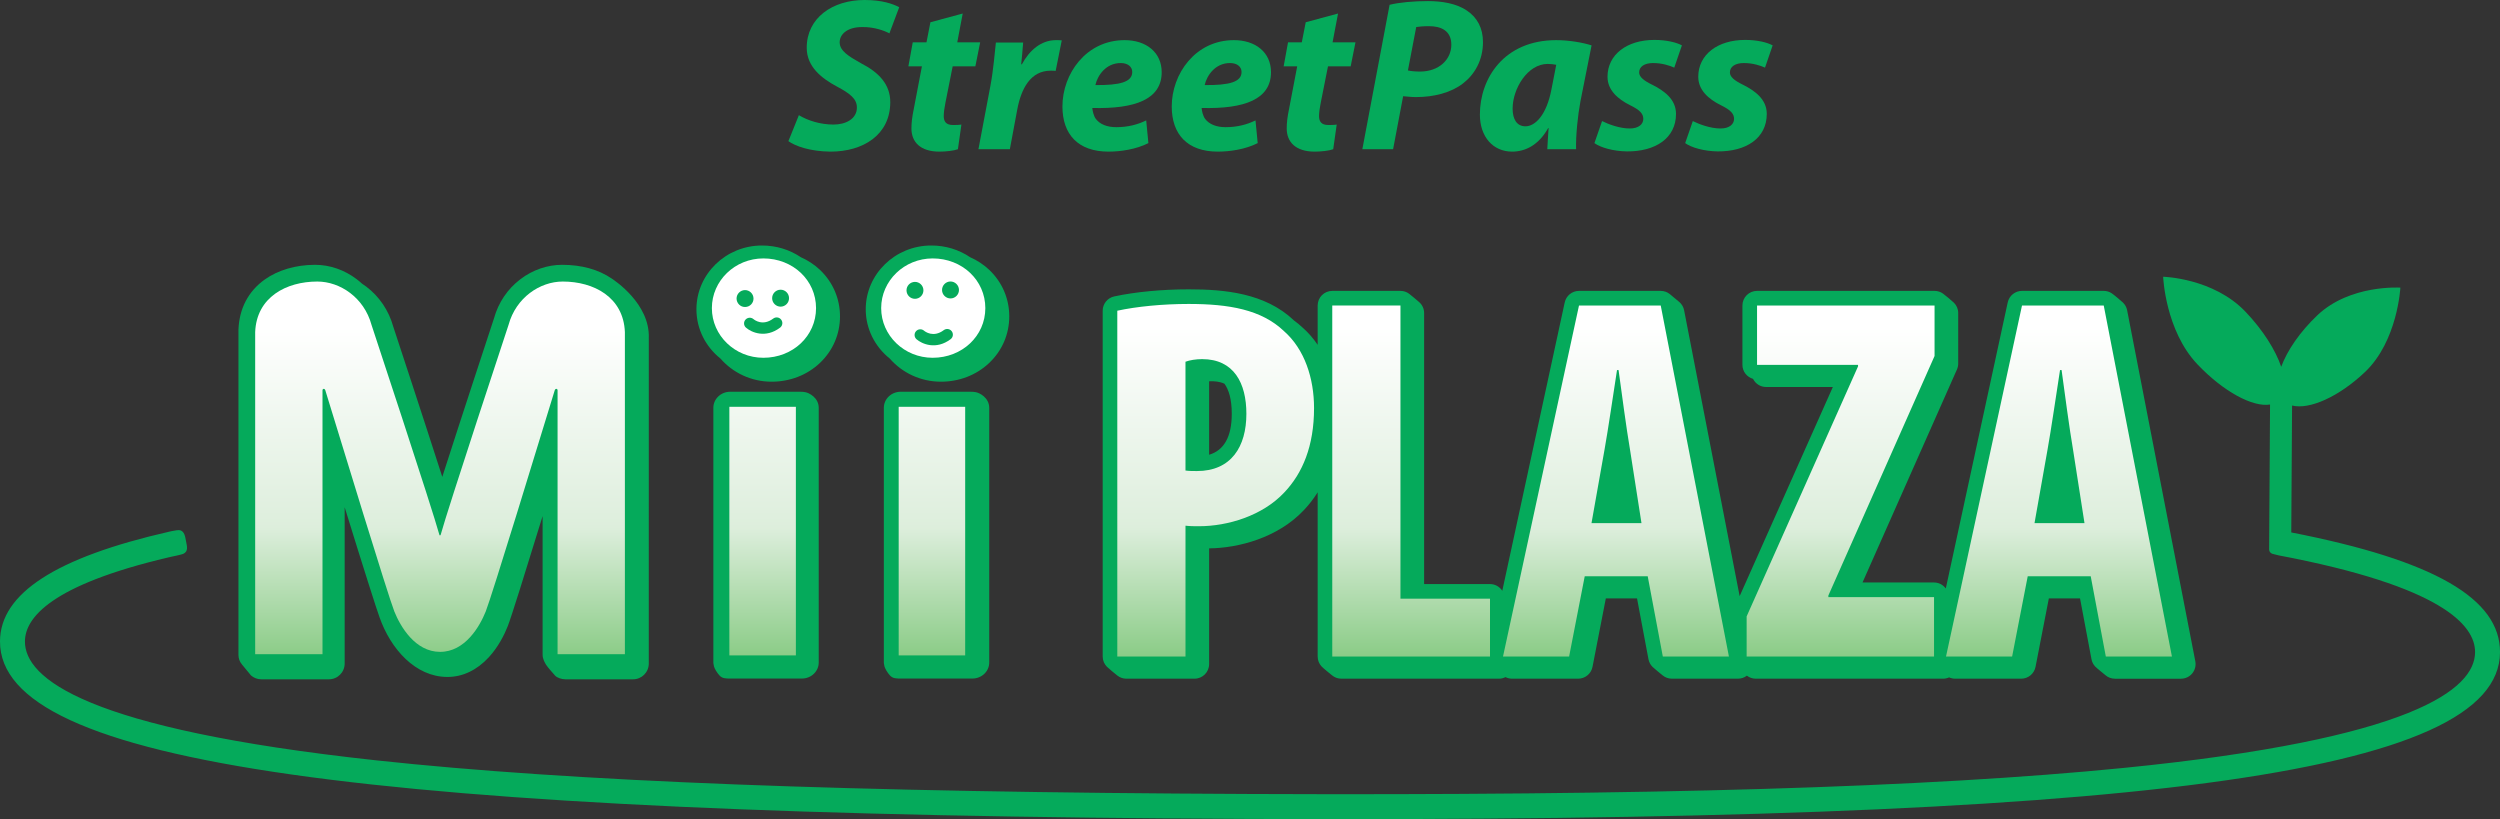
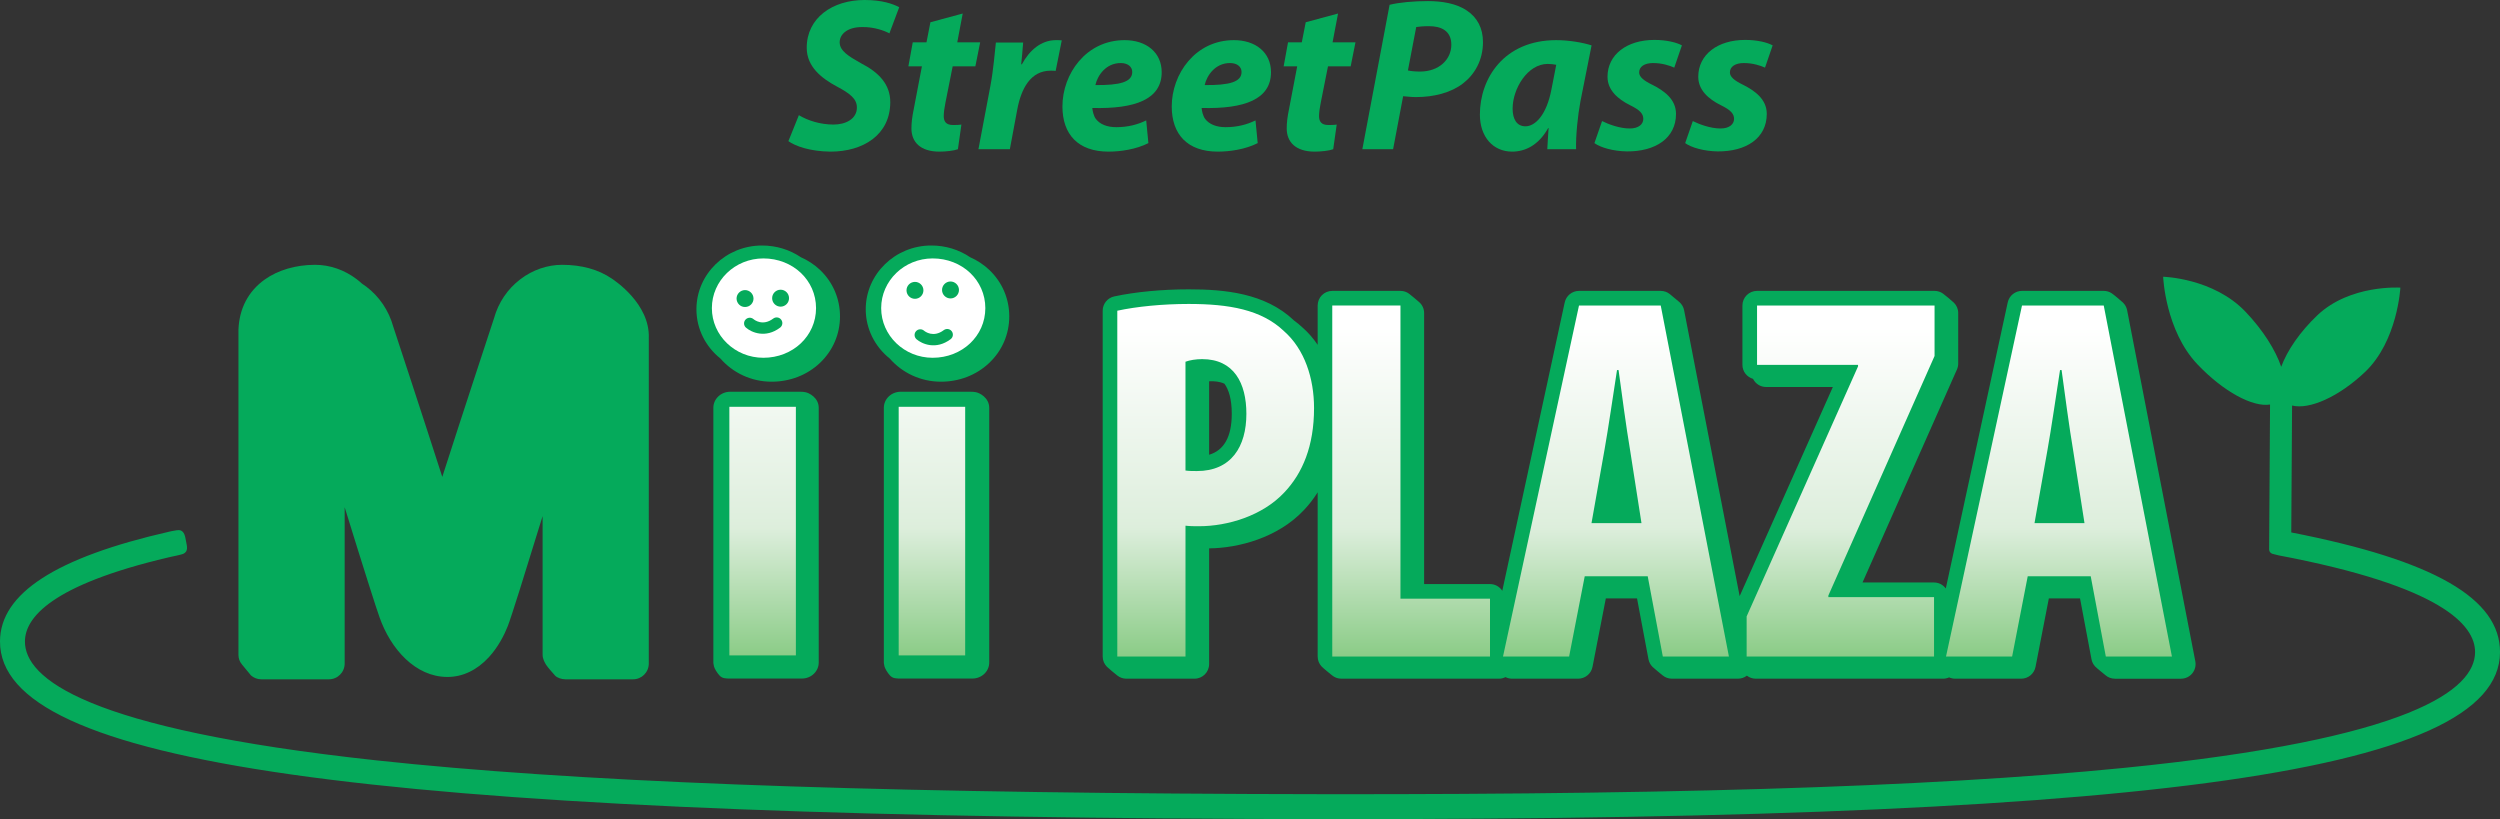
<svg xmlns="http://www.w3.org/2000/svg" version="1.1" id="Ebene_1" x="0px" y="0px" width="598.49px" height="196.1px" viewBox="0 0 598.49 196.1" enable-background="new 0 0 598.49 196.1" xml:space="preserve">
  <rect x="0" y="0" width="598.49" height="196.1" fill="#333333" stroke="none" />
  <path fill="#05AA5B" d="M525.55,158.305l-16.326-84.037c-0.143-0.731-0.508-1.368-1.016-1.852c-0.408-0.388-2.162-1.869-2.676-2.208  c-0.551-0.364-1.207-0.573-1.906-0.573h-19.564c-1.648,0-3.072,1.149-3.422,2.76l-14.826,68.482  c-0.639-0.864-1.654-1.433-2.813-1.433h-17.123l22.611-51.002c0.197-0.447,0.299-0.93,0.299-1.418V74.935  c0-0.959-0.389-1.824-1.016-2.452c-0.416-0.417-2.16-1.861-2.625-2.195c-0.568-0.41-1.266-0.652-2.021-0.652H420.63  c-1.934,0-3.5,1.567-3.5,3.5v14.209c0,1.598,1.076,2.93,2.539,3.35c0.572,1.151,1.75,1.95,3.123,1.95h15.986l-22.313,50.069  l-13.297-68.445c-0.15-0.777-0.553-1.448-1.113-1.94c-0.389-0.343-1.926-1.619-2.324-1.937c-0.598-0.475-1.35-0.755-2.158-0.755  h-19.566c-1.646,0-3.07,1.149-3.42,2.76l-14.947,69.038c-0.623-0.969-1.703-1.613-2.939-1.613h-15.773V74.937  c0-1.027-0.443-1.944-1.148-2.58c-0.395-0.354-2.006-1.709-2.453-2.041c-0.576-0.426-1.287-0.679-2.061-0.679h-16.322  c-1.934,0-3.5,1.567-3.5,3.5v9.412c-1.039-1.529-2.229-2.907-3.568-4.089c-0.666-0.63-1.365-1.193-2.08-1.722  c-0.025-0.025-0.053-0.052-0.082-0.077c-6.879-6.516-16.579-7.396-25.163-7.396c-6.328,0-12.819,0.619-17.812,1.699  c-1.61,0.349-2.76,1.773-2.76,3.421v82.786c0,0.951,0.381,1.809,0.998,2.434c0.419,0.426,2.109,1.806,2.522,2.129  c0.589,0.463,1.329,0.74,2.138,0.74h16.325c1.934,0,3.5-1.568,3.5-3.5v-27.697c6.939-0.061,16.477-2.508,22.735-9.217  c1.225-1.293,2.299-2.697,3.246-4.197v39.31c0,0.906,0.346,1.728,0.912,2.345c0.434,0.471,2.182,1.871,2.576,2.19  c0.596,0.479,1.35,0.767,2.174,0.767h37.758c0.561,0,1.082-0.144,1.551-0.377c0.479,0.241,1.014,0.377,1.564,0.377h15.826  c1.676,0,3.115-1.188,3.436-2.832l3.188-16.385h7.471l2.738,14.563c0.139,0.727,0.494,1.359,0.992,1.845  c0.412,0.401,2.037,1.722,2.43,2.038c0.6,0.484,1.359,0.771,2.182,0.771h15.824c0.775,0,1.523-0.26,2.129-0.725  c0.588,0.447,1.313,0.725,2.109,0.725h44.865c0.512,0,0.996-0.115,1.434-0.314c0.445,0.201,0.932,0.314,1.432,0.314h15.828  c1.676,0,3.115-1.188,3.436-2.832l3.186-16.385h7.469l2.74,14.563c0.125,0.664,0.434,1.25,0.865,1.717  c0.432,0.466,2.094,1.76,2.428,2.057c0.617,0.551,1.43,0.883,2.309,0.883h15.826c1.045,0,2.037-0.468,2.701-1.273  C525.478,160.392,525.75,159.331,525.55,158.305z M294.88,99.06c0,5.452-1.825,8.731-5.42,9.807V91.284  c0.159-0.007,0.322-0.011,0.487-0.011c0.688,0,1.929,0.009,3.182,0.588C294.143,93.267,294.88,95.501,294.88,99.06z" />
  <g>
    <g>
      <g>
        <linearGradient id="SVGID_1_" gradientUnits="userSpaceOnUse" x1="291.027" y1="539.066" x2="291.027" y2="428.301" gradientTransform="matrix(1 0 0 -1 0 596.28)">
          <stop offset="0.191" style="stop-color:#FFFFFF" />
          <stop offset="0.624" style="stop-color:#DDEEDC" />
          <stop offset="1" style="stop-color:#6EC069" />
        </linearGradient>
        <path fill="url(#SVGID_1_)" d="M267.476,74.384c4.611-0.998,10.842-1.62,17.071-1.62c9.72,0,17.441,1.371,22.802,6.48     c4.982,4.361,7.229,11.339,7.229,18.444c0,9.096-2.742,15.577-7.105,20.186c-5.23,5.609-13.576,8.102-20.43,8.102     c-1.123,0-2.12,0-3.24-0.125v31.319h-16.325L267.476,74.384L267.476,74.384z M283.8,112.642c0.873,0.125,1.745,0.125,2.74,0.125     c8.226,0,11.839-5.857,11.839-13.707c0-7.354-2.991-13.087-10.593-13.087c-1.495,0-2.991,0.249-3.987,0.623L283.8,112.642     L283.8,112.642z" />
      </g>
    </g>
    <g>
      <g>
        <linearGradient id="SVGID_2_" gradientUnits="userSpaceOnUse" x1="337.819" y1="539.066" x2="337.819" y2="428.301" gradientTransform="matrix(1 0 0 -1 0 596.28)">
          <stop offset="0.191" style="stop-color:#FFFFFF" />
          <stop offset="0.624" style="stop-color:#DDEEDC" />
          <stop offset="1" style="stop-color:#6EC069" />
        </linearGradient>
        <path fill="url(#SVGID_2_)" d="M318.939,73.136h16.324v70.184h21.436v13.852h-37.76V73.136z" />
      </g>
    </g>
    <g>
      <g>
        <linearGradient id="SVGID_3_" gradientUnits="userSpaceOnUse" x1="386.856" y1="539.066" x2="386.856" y2="428.301" gradientTransform="matrix(1 0 0 -1 0 596.28)">
          <stop offset="0.191" style="stop-color:#FFFFFF" />
          <stop offset="0.624" style="stop-color:#DDEEDC" />
          <stop offset="1" style="stop-color:#6EC069" />
        </linearGradient>
        <path fill="url(#SVGID_3_)" d="M379.378,137.954l-3.738,19.217h-15.826l18.193-84.034h19.564l16.326,84.034h-15.824     l-3.617-19.217H379.378z M392.962,125.228l-2.742-17.57c-0.873-5.11-1.994-13.583-2.742-19.067h-0.371     c-0.873,5.609-2.121,14.207-2.992,19.067L381,125.228H392.962z" />
      </g>
    </g>
    <g>
      <g>
        <linearGradient id="SVGID_4_" gradientUnits="userSpaceOnUse" x1="440.632" y1="539.066" x2="440.632" y2="428.301" gradientTransform="matrix(1 0 0 -1 0 596.28)">
          <stop offset="0.191" style="stop-color:#FFFFFF" />
          <stop offset="0.624" style="stop-color:#DDEEDC" />
          <stop offset="1" style="stop-color:#6EC069" />
        </linearGradient>
        <path fill="url(#SVGID_4_)" d="M418.138,147.563l26.668-59.847v-0.372H420.63V73.136h42.496v12.089l-25.424,57.344v0.375h25.299     v14.226h-44.863V147.563z" />
      </g>
    </g>
    <g>
      <g>
        <linearGradient id="SVGID_5_" gradientUnits="userSpaceOnUse" x1="492.91" y1="539.066" x2="492.91" y2="428.301" gradientTransform="matrix(1 0 0 -1 0 596.28)">
          <stop offset="0.191" style="stop-color:#FFFFFF" />
          <stop offset="0.624" style="stop-color:#DDEEDC" />
          <stop offset="1" style="stop-color:#6EC069" />
        </linearGradient>
        <path fill="url(#SVGID_5_)" d="M485.431,137.954l-3.736,19.217h-15.826l18.191-84.034h19.566l16.326,84.034h-15.826     l-3.615-19.217H485.431z M499.017,125.228l-2.74-17.57c-0.873-5.11-1.996-13.583-2.742-19.067h-0.373     c-0.873,5.609-2.119,14.207-2.994,19.067l-3.113,17.57H499.017z" />
      </g>
    </g>
  </g>
  <path fill="#05AA5B" d="M191.246,27.574c2.088,1.254,5.064,2.246,8.304,2.246c2.924,0,5.587-1.358,5.587-4.073  c0-2.037-1.514-3.291-4.753-5.014c-3.708-1.984-7.258-4.751-7.258-9.296C193.126,4.283,199.288,0,206.965,0  c4.283,0,6.789,0.94,8.304,1.723l-2.35,6.268c-1.149-0.627-3.656-1.567-6.529-1.515c-3.551,0-5.379,1.725-5.379,3.656  c0,2.037,2.144,3.342,5.119,5.014c4.282,2.193,6.998,5.065,6.998,9.295c0,7.835-6.476,11.856-14.309,11.856  c-4.91-0.053-8.409-1.306-10.08-2.508L191.246,27.574z" />
  <path fill="#05AA5B" d="M230.47,3.237l-1.305,6.894h5.485l-1.15,5.744h-5.431l-1.724,8.67c-0.209,0.992-0.418,2.35-0.418,3.238  c0,1.253,0.522,2.142,2.193,2.142c0.627,0,1.41,0,2.037-0.105l-0.835,5.902c-0.992,0.366-2.873,0.575-4.439,0.575  c-4.543,0-6.685-2.298-6.685-5.537c0-1.358,0.157-2.768,0.574-4.752l1.933-10.132h-3.238l1.044-5.744h3.291l0.94-4.805L230.47,3.237  z" />
  <path fill="#05AA5B" d="M234.233,35.721l2.872-15.198c0.729-3.864,1.044-8.147,1.306-10.34h6.528  c-0.157,1.724-0.262,3.447-0.471,5.222h0.158c1.827-3.394,4.647-5.796,8.146-5.796c0.47,0,0.939,0,1.409,0.052l-1.461,7.312  c-0.365-0.052-0.783-0.052-1.202-0.052c-4.804,0-7.05,4.281-7.99,9.295l-1.775,9.505H234.233z" />
  <path fill="#05AA5B" d="M274.919,34.259c-2.977,1.515-6.685,2.038-9.557,2.038c-7.261,0-11.021-4.126-11.021-10.811  c0-7.782,5.642-15.876,14.884-15.876c5.171,0,8.879,2.924,8.879,7.677c0,6.476-6.319,8.826-16.608,8.565  c0.053,0.731,0.313,1.88,0.837,2.61c0.992,1.306,2.715,1.985,4.909,1.985c2.768,0,5.118-0.627,7.155-1.619L274.919,34.259z   M268.286,15.092c-3.499,0-5.536,2.925-6.058,5.275c5.9,0.052,8.826-0.731,8.826-3.133C271.055,15.981,270.01,15.092,268.286,15.092  z" />
  <path fill="#05AA5B" d="M301.087,34.259c-2.977,1.515-6.685,2.038-9.557,2.038c-7.261,0-11.021-4.126-11.021-10.811  c0-7.782,5.641-15.876,14.885-15.876c5.171,0,8.878,2.924,8.878,7.677c0,6.476-6.32,8.826-16.609,8.565  c0.053,0.731,0.313,1.88,0.836,2.61c0.993,1.306,2.716,1.985,4.909,1.985c2.769,0,5.118-0.627,7.155-1.619L301.087,34.259z   M294.454,15.092c-3.499,0-5.536,2.925-6.058,5.275c5.9,0.052,8.825-0.731,8.825-3.133  C297.223,15.981,296.179,15.092,294.454,15.092z" />
  <path fill="#05AA5B" d="M320.322,3.237l-1.309,6.894h5.484l-1.148,5.744h-5.432l-1.725,8.67c-0.207,0.992-0.418,2.35-0.418,3.238  c0,1.253,0.523,2.142,2.193,2.142c0.627,0,1.41,0,2.037-0.105l-0.836,5.902c-0.992,0.366-2.871,0.575-4.438,0.575  c-4.551,0-6.693-2.298-6.693-5.537c0-1.358,0.158-2.768,0.574-4.752l1.936-10.132h-3.242l1.047-5.744h3.295l0.939-4.805  L320.322,3.237z" />
  <path fill="#05AA5B" d="M332.664,1.148c2.299-0.574,5.797-0.887,9.193-0.887c3.186,0,6.787,0.522,9.348,2.298  c2.402,1.619,3.813,4.125,3.813,7.52c0,4.387-2.035,7.782-4.754,9.872c-2.871,2.245-6.998,3.29-11.279,3.29  c-1.254,0-2.299-0.157-3.08-0.209l-2.402,12.691h-7.363L332.664,1.148z M337.05,16.868c0.785,0.157,1.619,0.262,2.926,0.262  c4.49,0,7.469-2.873,7.469-6.424c0-3.343-2.453-4.439-5.328-4.439c-1.41,0-2.453,0.104-3.08,0.208L337.05,16.868z" />
  <path fill="#05AA5B" d="M370.416,35.721c0.053-1.514,0.209-3.239,0.313-5.065h-0.104c-2.35,4.23-5.641,5.641-8.617,5.641  c-4.596,0-7.729-3.552-7.729-8.879c0-8.617,5.744-17.808,18.277-17.808c3.082,0,6.32,0.574,8.461,1.252l-2.662,13.37  c-0.627,3.291-1.148,8.304-1.045,11.49L370.416,35.721L370.416,35.721z M372.556,15.51c-0.572-0.105-1.252-0.209-2.037-0.209  c-4.855,0-8.406,5.954-8.406,10.706c0,2.507,0.992,4.23,3.08,4.23c2.246,0,5.014-2.559,6.215-8.827L372.556,15.51z" />
  <path fill="#05AA5B" d="M383.527,28.985c1.461,0.731,4.178,1.775,6.633,1.775c2.141,0,3.238-1.044,3.238-2.298  c0-1.253-0.836-2.14-3.188-3.29c-2.926-1.463-5.379-3.603-5.379-6.79c0-5.327,4.646-8.826,11.229-8.826  c2.979,0,5.328,0.626,6.58,1.305l-1.828,5.328c-1.043-0.47-2.871-1.097-5.064-1.097c-2.037,0-3.342,0.836-3.342,2.246  c0,1.044,1.045,1.933,3.08,2.925c2.82,1.41,5.744,3.446,5.744,6.999c0,5.848-4.961,9.035-11.75,8.982  c-3.238-0.052-6.268-0.888-7.781-1.985L383.527,28.985z" />
  <path fill="#05AA5B" d="M405.253,28.985c1.463,0.731,4.18,1.775,6.633,1.775c2.143,0,3.24-1.044,3.24-2.298  c0-1.253-0.836-2.14-3.188-3.29c-2.926-1.463-5.381-3.603-5.381-6.79c0-5.327,4.648-8.826,11.23-8.826  c2.977,0,5.326,0.626,6.58,1.305l-1.828,5.328c-1.045-0.47-2.873-1.097-5.066-1.097c-2.035,0-3.342,0.836-3.342,2.246  c0,1.044,1.045,1.933,3.08,2.925c2.822,1.41,5.746,3.446,5.746,6.999c0,5.848-4.963,9.035-11.752,8.982  c-3.238-0.052-6.266-0.888-7.779-1.985L405.253,28.985z" />
  <g>
    <path fill="#05AA5B" d="M155.319,80.936c0.303-8.24-8.261-13.836-8.875-14.255c-3.257-2.209-7.276-3.285-11.904-3.285   c-3.499,0-7.036,1.219-9.958,3.447c-3.089,2.348-5.275,5.594-6.332,9.399c-0.643,1.949-7.666,23.268-12.368,37.925   c-4.685-14.578-11.161-34.221-11.74-35.979c-1.082-3.872-3.316-7.181-6.461-9.571c-0.335-0.255-0.677-0.489-1.031-0.72   c-0.399-0.367-0.816-0.725-1.255-1.055c-2.921-2.229-6.458-3.447-9.954-3.447c-4.627,0-8.933,1.27-12.127,3.568   c-3.879,2.794-6.03,6.912-6.226,11.909c0,0.043-0.004,0.088-0.004,0.134v77.765c0,0.862,0.3,1.676,0.825,2.272l-0.006,0.004   l2.02,2.45l0.18,0.212c0.657,0.562,1.497,0.915,2.434,0.915h16.21c2.078,0,3.766-1.688,3.766-3.779v-37.418   c4.123,13.391,7.853,25.094,8.324,26.285c2.687,7.689,8.628,14.316,16.226,14.348c3.685,0.018,7.138-1.637,9.972-4.732   c2.29-2.495,3.715-5.4,4.511-7.396c0.792-1.989,4.101-12.559,8.354-26.382v33.221c0,0.945,0.516,1.885,0.876,2.438   c0.363,0.555,1.666,2.041,2.124,2.54c0.458,0.492,1.526,0.876,2.451,0.876h16.203c2.077,0,3.764-1.688,3.764-3.779V81.082   C155.319,81.034,155.316,80.986,155.319,80.936z" />
    <path fill="#05AA5B" d="M233.624,93.893c-0.513-0.088-0.607-0.088-0.607-0.088c-0.079,0-0.622-0.022-0.702-0.022h-16.69   c-2.229,0-4.036,1.72-4.036,3.841v60.977c0,0,0.021,0.484,0.162,0.971c0.139,0.49,0.663,1.437,1.323,2.152   c0.671,0.713,1.471,0.719,2.551,0.719h17.153c2.235,0,4.042-1.715,4.042-3.836V97.624   C236.809,95.188,234.463,94.034,233.624,93.893z M192.807,93.893c-0.51-0.088-0.608-0.088-0.608-0.088   c-0.077,0-0.62-0.022-0.7-0.022h-16.687c-2.231,0-4.038,1.72-4.038,3.841v60.977c0,0,0.019,0.484,0.158,0.971   c0.139,0.49,0.663,1.437,1.331,2.152c0.663,0.713,1.466,0.719,2.549,0.719h17.151c2.231,0,4.037-1.715,4.037-3.836V97.624   C195.995,95.188,193.646,94.034,192.807,93.893z M191.718,61.577c-2.686-1.813-5.899-2.804-9.303-2.804   c-8.655,0-15.693,6.851-15.693,15.269c0,4.743,2.239,8.992,5.75,11.792c2.948,3.386,7.345,5.543,12.25,5.543   c4.385,0,8.479-1.584,11.534-4.464c3.116-2.937,4.835-6.903,4.835-11.168c0-4.271-1.719-8.237-4.835-11.177   C194.922,63.314,193.38,62.313,191.718,61.577z M213.002,85.835c2.955,3.386,7.348,5.543,12.258,5.543   c4.377,0,8.472-1.584,11.523-4.464c3.117-2.937,4.832-6.903,4.832-11.168c0-4.27-1.714-8.237-4.832-11.177   c-1.334-1.255-2.87-2.256-4.543-2.993c-2.678-1.812-5.89-2.803-9.288-2.803c-8.658,0-15.698,6.851-15.698,15.269   C207.253,78.786,209.499,83.034,213.002,85.835z" />
    <g>
      <linearGradient id="SVGID_6_" gradientUnits="userSpaceOnUse" x1="105.342" y1="539.066" x2="105.342" y2="428.301" gradientTransform="matrix(1 0 0 -1 0 596.28)">
        <stop offset="0.191" style="stop-color:#FFFFFF" />
        <stop offset="0.624" style="stop-color:#DDEEDC" />
        <stop offset="1" style="stop-color:#6EC069" />
      </linearGradient>
-       <path fill="url(#SVGID_6_)" d="M134.723,67.4c-5.458,0-11.192,3.842-12.969,10.346c0,0-14.578,44.083-16.299,50.416l0,0    c0-0.006,0-0.02,0-0.02c0,0.002-0.003,0.01-0.01,0.014c-0.03-0.086-0.211,0.035-0.221,0.006    c-1.717-6.331-16.293-50.416-16.293-50.416C87.151,71.242,81.413,67.4,75.963,67.4c-7.403,0-14.55,3.718-14.875,12.11v77.104    h16.118c0,0,0-56.838,0-63.234c0-0.262,0.425-0.497,0.655,0c3.665,11.941,15.095,49.391,16.542,53.006    c1.452,3.616,4.993,9.668,10.955,9.668c5.961,0,9.474-6.052,10.924-9.668c1.442-3.615,12.876-41.064,16.536-53.006    c0.237-0.497,0.662-0.262,0.662,0c0,6.396,0,63.234,0,63.234h16.115V79.51C149.27,71.118,142.126,67.4,134.723,67.4z" />
    </g>
    <g>
      <path fill="#FFFFFF" d="M170.42,73.764c0,6.554,5.521,11.887,12.324,11.887c7.072,0,12.614-5.229,12.614-11.887    c0-6.677-5.542-11.899-12.614-11.899C175.941,61.865,170.42,67.197,170.42,73.764z" />
    </g>
    <g>
      <path fill="#FFFFFF" d="M210.95,73.764c0,6.554,5.526,11.887,12.329,11.887c7.061,0,12.606-5.229,12.606-11.887    c0-6.677-5.546-11.899-12.606-11.899C216.479,61.865,210.95,67.197,210.95,73.764z" />
    </g>
    <g>
      <linearGradient id="SVGID_7_" gradientUnits="userSpaceOnUse" x1="182.568" y1="539.059" x2="182.568" y2="428.303" gradientTransform="matrix(1 0 0 -1 0 596.28)">
        <stop offset="0.191" style="stop-color:#FFFFFF" />
        <stop offset="0.624" style="stop-color:#DDEEDC" />
        <stop offset="1" style="stop-color:#6EC069" />
      </linearGradient>
      <path fill="url(#SVGID_7_)" d="M174.606,97.388c0,0.878,0,58.635,0,59.508c0.762,0,15.164,0,15.923,0c0-0.873,0-58.628,0-59.508    C189.77,97.388,175.368,97.388,174.606,97.388z" />
    </g>
    <g>
      <linearGradient id="SVGID_8_" gradientUnits="userSpaceOnUse" x1="223.101" y1="539.059" x2="223.101" y2="428.303" gradientTransform="matrix(1 0 0 -1 0 596.28)">
        <stop offset="0.191" style="stop-color:#FFFFFF" />
        <stop offset="0.624" style="stop-color:#DDEEDC" />
        <stop offset="1" style="stop-color:#6EC069" />
      </linearGradient>
      <path fill="url(#SVGID_8_)" d="M215.141,97.388c0,0.878,0,58.635,0,59.508c0.758,0,15.155,0,15.919,0c0-0.873,0-58.628,0-59.508    C230.296,97.388,215.898,97.388,215.141,97.388z" />
    </g>
    <g>
      <path fill="#05AA5B" d="M184.848,71.412c0.008,1.11,0.931,2.005,2.044,2.001c1.116-0.017,2.016-0.933,2-2.05    c-0.006-1.117-0.929-2.022-2.041-2.009C185.729,69.369,184.834,70.289,184.848,71.412z" />
      <path fill="#05AA5B" d="M176.33,71.494c0.019,1.116,0.937,2.029,2.051,1.998c1.118,0,2.024-0.926,2.005-2.037    c-0.011-1.118-0.934-2.015-2.044-2.011C177.219,69.463,176.321,70.376,176.33,71.494z" />
      <path fill="#05AA5B" d="M185.117,76.257c-2.522,1.905-4.525,0.323-4.745,0.129c-0.57-0.479-1.423-0.416-1.914,0.148    c-0.488,0.561-0.436,1.409,0.123,1.899c1.302,1.152,4.685,2.63,8.173,0c0.596-0.455,0.719-1.303,0.261-1.899    C186.57,75.929,185.715,75.812,185.117,76.257z" />
      <path fill="#05AA5B" d="M225.52,69.443c0.012,1.113,0.935,2.013,2.047,2.004c1.117-0.014,2.018-0.936,2.007-2.051    c-0.014-1.116-0.933-2.017-2.051-2.01C226.407,67.4,225.509,68.323,225.52,69.443z" />
      <path fill="#05AA5B" d="M217.014,69.529c0.012,1.117,0.929,2.024,2.042,2.006c1.118-0.006,2.021-0.932,2.007-2.053    c-0.009-1.11-0.931-2.013-2.043-1.999C217.895,67.499,217.002,68.412,217.014,69.529z" />
      <path fill="#05AA5B" d="M225.938,79.032c-2.517,1.898-4.518,0.315-4.739,0.126c-0.57-0.487-1.427-0.423-1.916,0.144    c-0.49,0.557-0.438,1.409,0.115,1.903c1.307,1.148,4.683,2.625,8.176-0.004c0.601-0.455,0.72-1.301,0.269-1.899    C227.393,78.698,226.536,78.581,225.938,79.032z" />
    </g>
  </g>
  <path fill="#05AA5B" d="M548.521,127.463l0.193-30.379c4.111,1.03,11.127-2.031,17.445-8.01c7.816-7.396,8.482-20.213,8.482-20.213  s-12.008-0.818-19.836,6.581c-4.23,4.008-7.273,8.493-8.688,12.366c-1.363-4.002-4.352-8.766-8.533-13.16  c-7.717-8.107-19.734-8.395-19.734-8.395s0.506,12.862,8.219,20.978c6.26,6.577,13.256,10.29,17.373,9.609  c-0.049,7.771-0.219,34.687-0.219,34.701c-0.004,0.469,0.301,0.851,0.729,1.022c-0.008,0.01,1.439,0.371,1.563,0.393  c38.906,7.363,47.039,16.664,47.01,23.168c-0.041,8.826-14.684,20.8-84.223,27.724c-46.941,4.671-113.424,6.647-209.212,6.228  c-95.793-0.418-162.249-2.981-209.148-8.066c-69.475-7.529-84.012-19.63-83.971-28.46c0.025-5.667,6.286-13.515,34.379-20.117  c0.268-0.063,0.543-0.125,0.817-0.188l1.005-0.211c0.281-0.053,1.523-0.346,1.768-0.479c1.155-0.591,0.852-1.688,0.593-3.022  c-0.214-1.121-0.364-2.274-1.386-2.586c-0.408-0.123-1.368,0.07-1.919,0.183v-0.007c-0.205,0.046-0.418,0.09-0.62,0.136  C13.357,133.45,0.051,142.073,0,153.526c-0.128,29.271,86.515,41.588,299.063,42.523c212.55,0.934,299.298-10.625,299.431-39.896  C598.546,143.272,582.642,134.136,548.521,127.463z" />
</svg>